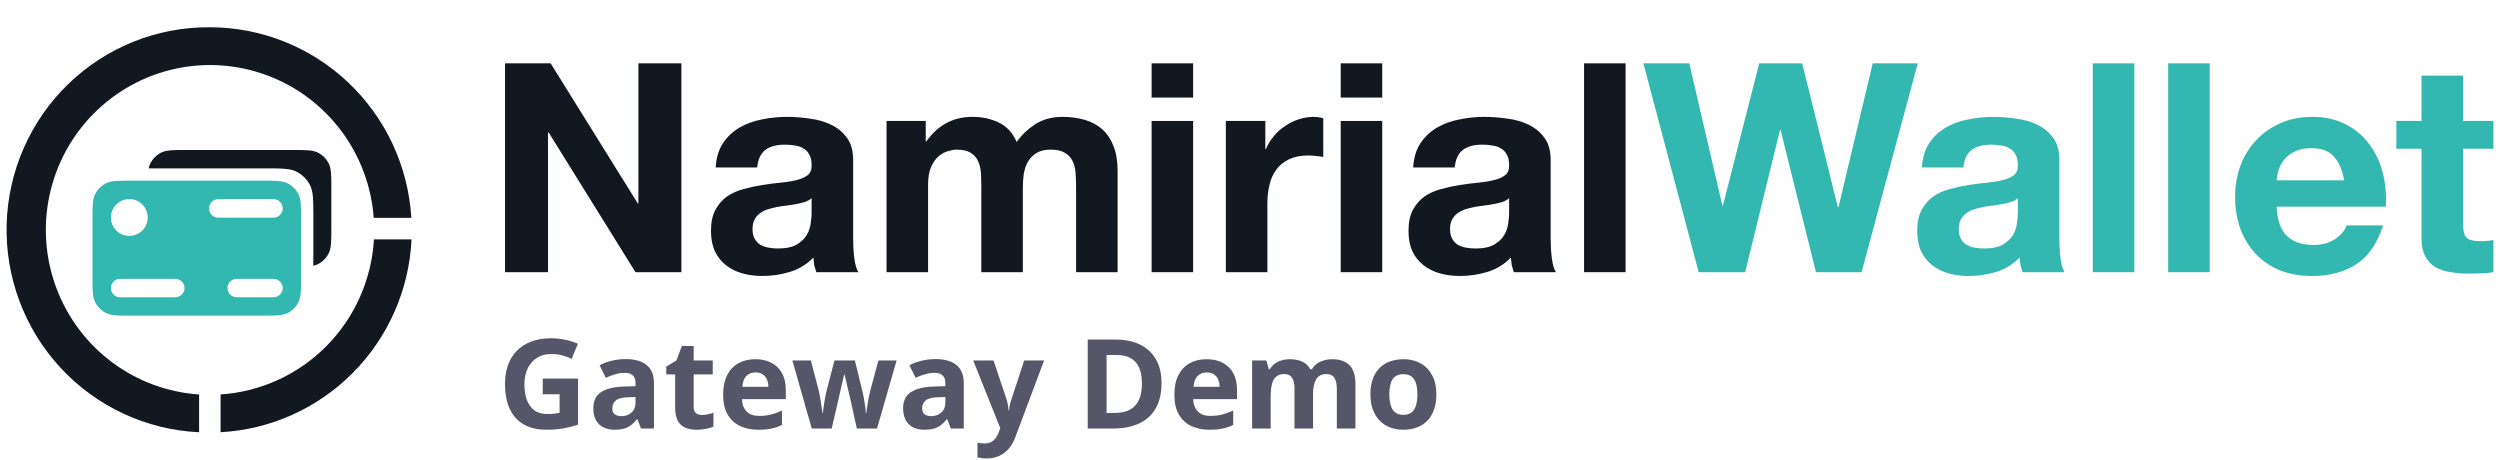
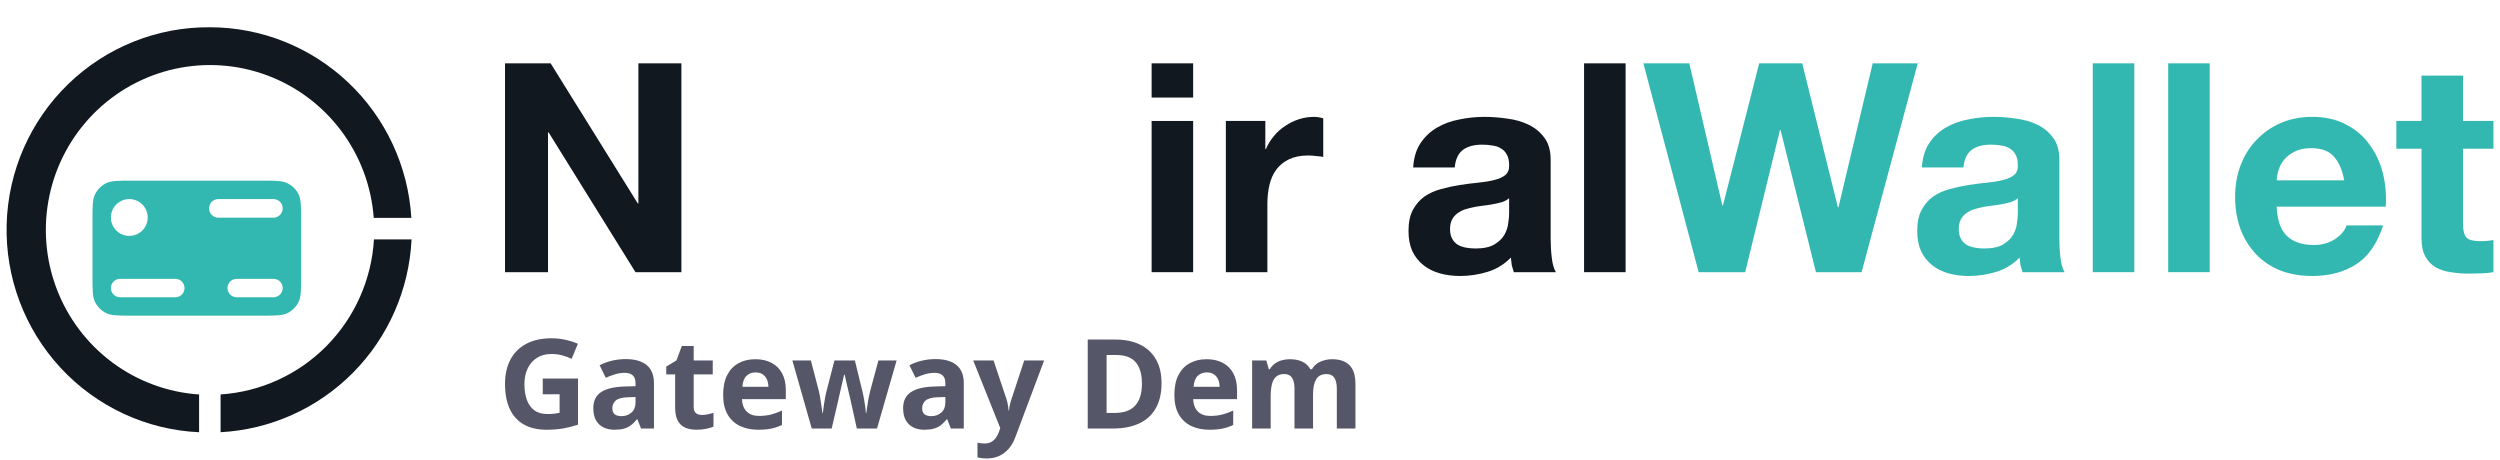
<svg xmlns="http://www.w3.org/2000/svg" width="321" height="59" viewBox="0 0 321 59" fill="none">
  <path d="M26.965 3.501C20.18 3.442 13.642 6.061 8.759 10.794C3.876 15.527 1.037 21.996 0.853 28.809C0.67 35.623 3.156 42.237 7.777 47.228C12.398 52.219 18.785 55.19 25.564 55.5V50.65C21.529 50.38 17.657 48.95 14.409 46.531C11.162 44.112 8.675 40.806 7.246 37.006C5.817 33.207 5.507 29.075 6.351 25.103C7.195 21.131 9.159 17.487 12.008 14.606C14.858 11.724 18.472 9.726 22.42 8.85C26.368 7.975 30.484 8.258 34.276 9.667C38.069 11.075 41.378 13.55 43.809 16.795C46.24 20.04 47.69 23.919 47.987 27.97H52.816C52.416 21.353 49.519 15.139 44.716 10.592C39.913 6.046 33.565 3.51 26.965 3.501ZM48.015 30.739C47.713 35.898 45.544 40.768 41.918 44.434C38.291 48.1 33.456 50.309 28.322 50.646V55.496C34.736 55.151 40.794 52.429 45.325 47.855C49.855 43.282 52.534 37.183 52.844 30.739H48.015Z" fill="#111820" />
  <path fill-rule="evenodd" clip-rule="evenodd" d="M11.875 28.24C11.875 26.475 11.875 25.592 12.219 24.918C12.521 24.325 13.003 23.843 13.596 23.541C14.27 23.197 15.152 23.197 16.917 23.197H33.62C35.386 23.197 36.268 23.197 36.942 23.541C37.535 23.843 38.017 24.325 38.319 24.918C38.663 25.592 38.663 26.475 38.663 28.24V35.488C38.663 37.253 38.663 38.136 38.319 38.81C38.017 39.403 37.535 39.885 36.942 40.187C36.268 40.531 35.386 40.531 33.62 40.531H16.917C15.152 40.531 14.27 40.531 13.596 40.187C13.003 39.885 12.521 39.403 12.219 38.81C11.875 38.136 11.875 37.253 11.875 35.488V28.24ZM18.966 27.924C18.966 29.23 17.908 30.288 16.602 30.288C15.297 30.288 14.239 29.23 14.239 27.924C14.239 26.619 15.297 25.561 16.602 25.561C17.908 25.561 18.966 26.619 18.966 27.924ZM28.039 25.561C27.38 25.561 26.845 26.096 26.845 26.755C26.845 27.415 27.38 27.95 28.039 27.95H35.105C35.764 27.95 36.299 27.415 36.299 26.755C36.299 26.096 35.764 25.561 35.105 25.561H28.039ZM29.208 36.985C29.208 36.332 29.738 35.803 30.39 35.803H35.117C35.77 35.803 36.299 36.332 36.299 36.985C36.299 37.638 35.77 38.167 35.117 38.167H30.39C29.738 38.167 29.208 37.638 29.208 36.985ZM15.421 35.803C14.768 35.803 14.239 36.332 14.239 36.985C14.239 37.638 14.768 38.167 15.421 38.167H22.511C23.164 38.167 23.693 37.638 23.693 36.985C23.693 36.332 23.164 35.803 22.511 35.803H15.421Z" fill="#33B8B1" />
-   <path d="M19.088 21.62C19.297 21.619 19.518 21.619 19.75 21.619H33.932C36.139 21.619 37.242 21.619 38.084 22.049C38.825 22.427 39.428 23.029 39.806 23.77C40.235 24.613 40.235 25.716 40.235 27.922V32.65C40.235 33.208 40.235 33.696 40.228 34.126C40.45 34.077 40.644 34.01 40.823 33.919C41.416 33.617 41.898 33.134 42.2 32.541C42.544 31.867 42.544 30.985 42.544 29.22V24.298C42.544 22.533 42.544 21.651 42.2 20.977C41.898 20.384 41.416 19.901 40.823 19.599C40.149 19.256 39.266 19.256 37.501 19.256H24.005C22.24 19.256 21.357 19.256 20.683 19.599C20.09 19.901 19.608 20.384 19.306 20.977C19.208 21.169 19.138 21.378 19.088 21.62Z" fill="#111820" />
  <path d="M64.844 8.133H70.702L81.894 26.122H81.969V8.133H87.49V34.947H81.594L70.439 16.996H70.364V34.947H64.844V8.133Z" fill="#111820" />
-   <path d="M91.892 21.503C91.967 20.251 92.28 19.212 92.831 18.386C93.381 17.559 94.082 16.896 94.934 16.395C95.785 15.894 96.736 15.544 97.788 15.344C98.865 15.118 99.941 15.005 101.018 15.005C101.994 15.005 102.983 15.081 103.985 15.231C104.986 15.356 105.9 15.619 106.726 16.02C107.552 16.42 108.228 16.983 108.754 17.709C109.28 18.41 109.543 19.349 109.543 20.526V30.629C109.543 31.505 109.593 32.344 109.693 33.145C109.793 33.946 109.968 34.547 110.219 34.947H104.811C104.711 34.647 104.623 34.347 104.548 34.046C104.498 33.721 104.46 33.395 104.435 33.07C103.584 33.946 102.582 34.559 101.431 34.91C100.279 35.26 99.102 35.436 97.901 35.436C96.974 35.436 96.11 35.323 95.309 35.098C94.508 34.872 93.807 34.522 93.206 34.046C92.605 33.57 92.129 32.97 91.779 32.243C91.454 31.517 91.291 30.654 91.291 29.652C91.291 28.55 91.479 27.649 91.854 26.948C92.255 26.222 92.755 25.646 93.356 25.221C93.982 24.795 94.683 24.482 95.46 24.282C96.261 24.056 97.062 23.881 97.863 23.756C98.664 23.631 99.453 23.531 100.229 23.456C101.005 23.38 101.694 23.268 102.295 23.117C102.895 22.967 103.371 22.754 103.722 22.479C104.072 22.179 104.235 21.753 104.21 21.202C104.21 20.626 104.11 20.176 103.909 19.85C103.734 19.5 103.484 19.237 103.158 19.061C102.858 18.861 102.495 18.736 102.069 18.686C101.669 18.611 101.23 18.573 100.755 18.573C99.703 18.573 98.877 18.799 98.276 19.249C97.675 19.7 97.325 20.451 97.225 21.503H91.892ZM104.21 25.446C103.985 25.646 103.697 25.809 103.346 25.934C103.021 26.034 102.658 26.122 102.257 26.197C101.881 26.272 101.481 26.335 101.055 26.385C100.63 26.435 100.204 26.497 99.778 26.573C99.378 26.648 98.977 26.748 98.577 26.873C98.201 26.998 97.863 27.174 97.563 27.399C97.287 27.599 97.062 27.862 96.887 28.188C96.711 28.513 96.624 28.926 96.624 29.427C96.624 29.902 96.711 30.303 96.887 30.629C97.062 30.954 97.3 31.217 97.6 31.417C97.901 31.593 98.251 31.718 98.652 31.793C99.052 31.868 99.465 31.905 99.891 31.905C100.943 31.905 101.756 31.73 102.332 31.38C102.908 31.029 103.334 30.616 103.609 30.14C103.884 29.64 104.047 29.139 104.097 28.638C104.172 28.137 104.21 27.737 104.21 27.436V25.446Z" fill="#111820" />
-   <path d="M113.832 15.531H118.865V18.16H118.94C119.641 17.159 120.48 16.383 121.456 15.832C122.458 15.281 123.597 15.005 124.874 15.005C126.1 15.005 127.215 15.243 128.216 15.719C129.243 16.195 130.019 17.034 130.545 18.235C131.12 17.384 131.897 16.633 132.873 15.982C133.874 15.331 135.051 15.005 136.403 15.005C137.43 15.005 138.381 15.131 139.257 15.381C140.134 15.631 140.885 16.032 141.511 16.583C142.137 17.134 142.625 17.86 142.975 18.761C143.326 19.637 143.501 20.701 143.501 21.953V34.947H138.168V23.944C138.168 23.293 138.143 22.679 138.093 22.104C138.043 21.528 137.905 21.027 137.68 20.601C137.455 20.176 137.117 19.838 136.666 19.587C136.24 19.337 135.652 19.212 134.901 19.212C134.15 19.212 133.536 19.362 133.061 19.662C132.61 19.938 132.247 20.313 131.972 20.789C131.721 21.24 131.546 21.765 131.446 22.366C131.371 22.942 131.333 23.531 131.333 24.131V34.947H126V24.056C126 23.48 125.988 22.917 125.963 22.366C125.938 21.791 125.825 21.265 125.625 20.789C125.45 20.313 125.137 19.938 124.686 19.662C124.26 19.362 123.622 19.212 122.771 19.212C122.52 19.212 122.182 19.274 121.757 19.399C121.356 19.5 120.955 19.712 120.555 20.038C120.179 20.338 119.854 20.789 119.578 21.39C119.303 21.966 119.165 22.729 119.165 23.681V34.947H113.832V15.531Z" fill="#111820" />
  <path d="M153.2 12.527H147.867V8.133H153.2V12.527ZM147.867 15.531H153.2V34.947H147.867V15.531Z" fill="#111820" />
  <path d="M157.399 15.531H162.469V19.137H162.544C162.795 18.536 163.133 17.985 163.558 17.484C163.984 16.958 164.472 16.52 165.023 16.17C165.574 15.794 166.162 15.506 166.788 15.306C167.414 15.106 168.065 15.005 168.741 15.005C169.091 15.005 169.479 15.068 169.905 15.193V20.151C169.655 20.101 169.354 20.063 169.004 20.038C168.653 19.988 168.315 19.963 167.99 19.963C167.013 19.963 166.187 20.126 165.511 20.451C164.835 20.776 164.284 21.227 163.859 21.803C163.458 22.354 163.17 23.005 162.995 23.756C162.82 24.507 162.732 25.321 162.732 26.197V34.947H157.399V15.531Z" fill="#111820" />
-   <path d="M177.479 12.527H172.146V8.133H177.479V12.527ZM172.146 15.531H177.479V34.947H172.146V15.531Z" fill="#111820" />
  <path d="M181.453 21.503C181.528 20.251 181.841 19.212 182.392 18.386C182.943 17.559 183.644 16.896 184.495 16.395C185.346 15.894 186.298 15.544 187.349 15.344C188.426 15.118 189.502 15.005 190.579 15.005C191.555 15.005 192.544 15.081 193.546 15.231C194.547 15.356 195.461 15.619 196.287 16.02C197.114 16.42 197.79 16.983 198.315 17.709C198.841 18.41 199.104 19.349 199.104 20.526V30.629C199.104 31.505 199.154 32.344 199.254 33.145C199.354 33.946 199.53 34.547 199.78 34.947H194.372C194.272 34.647 194.184 34.347 194.109 34.046C194.059 33.721 194.021 33.395 193.996 33.07C193.145 33.946 192.144 34.559 190.992 34.91C189.84 35.26 188.664 35.436 187.462 35.436C186.535 35.436 185.672 35.323 184.87 35.098C184.069 34.872 183.368 34.522 182.767 34.046C182.166 33.57 181.691 32.97 181.34 32.243C181.015 31.517 180.852 30.654 180.852 29.652C180.852 28.55 181.04 27.649 181.415 26.948C181.816 26.222 182.317 25.646 182.918 25.221C183.543 24.795 184.245 24.482 185.021 24.282C185.822 24.056 186.623 23.881 187.424 23.756C188.225 23.631 189.014 23.531 189.79 23.456C190.566 23.38 191.255 23.268 191.856 23.117C192.457 22.967 192.932 22.754 193.283 22.479C193.633 22.179 193.796 21.753 193.771 21.202C193.771 20.626 193.671 20.176 193.471 19.85C193.295 19.5 193.045 19.237 192.72 19.061C192.419 18.861 192.056 18.736 191.63 18.686C191.23 18.611 190.792 18.573 190.316 18.573C189.264 18.573 188.438 18.799 187.837 19.249C187.236 19.7 186.886 20.451 186.786 21.503H181.453ZM193.771 25.446C193.546 25.646 193.258 25.809 192.907 25.934C192.582 26.034 192.219 26.122 191.818 26.197C191.443 26.272 191.042 26.335 190.616 26.385C190.191 26.435 189.765 26.497 189.34 26.573C188.939 26.648 188.538 26.748 188.138 26.873C187.762 26.998 187.424 27.174 187.124 27.399C186.848 27.599 186.623 27.862 186.448 28.188C186.273 28.513 186.185 28.926 186.185 29.427C186.185 29.902 186.273 30.303 186.448 30.629C186.623 30.954 186.861 31.217 187.161 31.417C187.462 31.593 187.812 31.718 188.213 31.793C188.613 31.868 189.027 31.905 189.452 31.905C190.504 31.905 191.317 31.73 191.893 31.38C192.469 31.029 192.895 30.616 193.17 30.14C193.446 29.64 193.608 29.139 193.658 28.638C193.734 28.137 193.771 27.737 193.771 27.436V25.446Z" fill="#111820" />
  <path d="M203.394 8.133H208.726V34.947H203.394V8.133Z" fill="#111820" />
  <path d="M239.027 34.947H233.168L228.624 16.695H228.549L224.08 34.947H218.108L211.01 8.133H216.906L221.15 26.385H221.225L225.882 8.133H231.403L235.985 26.61H236.06L240.454 8.133H246.237L239.027 34.947Z" fill="#33B8B1" />
  <path d="M246.772 21.503C246.847 20.251 247.16 19.212 247.711 18.386C248.261 17.559 248.962 16.896 249.814 16.395C250.665 15.894 251.616 15.544 252.668 15.344C253.744 15.118 254.821 15.005 255.898 15.005C256.874 15.005 257.863 15.081 258.865 15.231C259.866 15.356 260.78 15.619 261.606 16.02C262.432 16.42 263.108 16.983 263.634 17.709C264.16 18.41 264.423 19.349 264.423 20.526V30.629C264.423 31.505 264.473 32.344 264.573 33.145C264.673 33.946 264.848 34.547 265.099 34.947H259.691C259.591 34.647 259.503 34.347 259.428 34.046C259.378 33.721 259.34 33.395 259.315 33.07C258.464 33.946 257.462 34.559 256.311 34.91C255.159 35.26 253.982 35.436 252.781 35.436C251.854 35.436 250.99 35.323 250.189 35.098C249.388 34.872 248.687 34.522 248.086 34.046C247.485 33.57 247.01 32.97 246.659 32.243C246.334 31.517 246.171 30.654 246.171 29.652C246.171 28.55 246.359 27.649 246.734 26.948C247.135 26.222 247.635 25.646 248.236 25.221C248.862 24.795 249.563 24.482 250.339 24.282C251.141 24.056 251.942 23.881 252.743 23.756C253.544 23.631 254.333 23.531 255.109 23.456C255.885 23.38 256.574 23.268 257.175 23.117C257.775 22.967 258.251 22.754 258.602 22.479C258.952 22.179 259.115 21.753 259.09 21.202C259.09 20.626 258.99 20.176 258.789 19.85C258.614 19.5 258.364 19.237 258.038 19.061C257.738 18.861 257.375 18.736 256.949 18.686C256.549 18.611 256.11 18.573 255.635 18.573C254.583 18.573 253.757 18.799 253.156 19.249C252.555 19.7 252.205 20.451 252.105 21.503H246.772ZM259.09 25.446C258.865 25.646 258.577 25.809 258.226 25.934C257.901 26.034 257.538 26.122 257.137 26.197C256.761 26.272 256.361 26.335 255.935 26.385C255.51 26.435 255.084 26.497 254.658 26.573C254.258 26.648 253.857 26.748 253.457 26.873C253.081 26.998 252.743 27.174 252.443 27.399C252.167 27.599 251.942 27.862 251.767 28.188C251.591 28.513 251.504 28.926 251.504 29.427C251.504 29.902 251.591 30.303 251.767 30.629C251.942 30.954 252.18 31.217 252.48 31.417C252.781 31.593 253.131 31.718 253.532 31.793C253.932 31.868 254.345 31.905 254.771 31.905C255.823 31.905 256.636 31.73 257.212 31.38C257.788 31.029 258.214 30.616 258.489 30.14C258.764 29.64 258.927 29.139 258.977 28.638C259.052 28.137 259.09 27.737 259.09 27.436V25.446Z" fill="#33B8B1" />
  <path d="M268.712 8.133H274.045V34.947H268.712V8.133Z" fill="#33B8B1" />
  <path d="M278.395 8.133H283.728V34.947H278.395V8.133Z" fill="#33B8B1" />
  <path d="M300.996 23.155C300.746 21.803 300.295 20.776 299.644 20.076C299.018 19.374 298.054 19.024 296.752 19.024C295.901 19.024 295.187 19.174 294.612 19.475C294.061 19.75 293.61 20.101 293.26 20.526C292.934 20.952 292.696 21.402 292.546 21.878C292.421 22.354 292.346 22.779 292.321 23.155H300.996ZM292.321 26.535C292.396 28.263 292.834 29.514 293.635 30.291C294.436 31.067 295.588 31.455 297.09 31.455C298.167 31.455 299.093 31.192 299.869 30.666C300.646 30.115 301.121 29.54 301.296 28.939H305.991C305.24 31.267 304.088 32.932 302.536 33.934C300.984 34.935 299.106 35.436 296.902 35.436C295.375 35.436 293.998 35.198 292.771 34.722C291.545 34.221 290.506 33.52 289.654 32.619C288.803 31.718 288.14 30.641 287.664 29.389C287.213 28.137 286.988 26.76 286.988 25.258C286.988 23.806 287.226 22.454 287.701 21.202C288.177 19.95 288.853 18.874 289.729 17.972C290.606 17.046 291.645 16.32 292.846 15.794C294.073 15.268 295.425 15.005 296.902 15.005C298.555 15.005 299.995 15.331 301.221 15.982C302.448 16.608 303.45 17.459 304.226 18.536C305.027 19.612 305.603 20.839 305.953 22.216C306.304 23.593 306.429 25.033 306.329 26.535H292.321Z" fill="#33B8B1" />
  <path d="M316.252 15.531H320.158V19.099H316.252V28.713C316.252 29.615 316.402 30.215 316.702 30.516C317.003 30.816 317.604 30.967 318.505 30.967C318.806 30.967 319.094 30.954 319.369 30.929C319.644 30.904 319.907 30.866 320.158 30.816V34.947C319.707 35.023 319.206 35.073 318.655 35.098C318.105 35.123 317.566 35.135 317.04 35.135C316.214 35.135 315.426 35.073 314.674 34.947C313.948 34.847 313.297 34.635 312.722 34.309C312.171 33.984 311.733 33.52 311.407 32.919C311.082 32.319 310.919 31.53 310.919 30.553V19.099H307.689V15.531H310.919V9.71H316.252V15.531Z" fill="#33B8B1" />
  <path d="M69.688 48.607H74.219V54.529C73.62 54.727 72.997 54.886 72.352 55.006C71.706 55.12 70.974 55.178 70.156 55.178C69.021 55.178 68.057 54.954 67.266 54.506C66.474 54.058 65.872 53.397 65.461 52.522C65.049 51.647 64.844 50.571 64.844 49.295C64.844 48.097 65.073 47.06 65.531 46.185C65.995 45.31 66.669 44.633 67.555 44.154C68.445 43.675 69.531 43.435 70.812 43.435C71.417 43.435 72.013 43.501 72.602 43.631C73.19 43.761 73.724 43.93 74.203 44.139L73.398 46.076C73.049 45.899 72.651 45.751 72.203 45.631C71.755 45.511 71.287 45.451 70.797 45.451C70.094 45.451 69.482 45.613 68.961 45.935C68.445 46.258 68.044 46.712 67.758 47.295C67.477 47.873 67.336 48.555 67.336 49.342C67.336 50.087 67.438 50.748 67.641 51.326C67.844 51.899 68.164 52.35 68.602 52.678C69.039 53.001 69.609 53.162 70.312 53.162C70.656 53.162 70.945 53.147 71.18 53.115C71.419 53.079 71.643 53.042 71.852 53.006V50.623H69.688V48.607Z" fill="#555667" />
  <path d="M80.336 46.107C81.508 46.107 82.406 46.363 83.031 46.873C83.656 47.383 83.969 48.16 83.969 49.201V55.022H82.305L81.844 53.834H81.781C81.531 54.147 81.276 54.402 81.016 54.6C80.755 54.797 80.456 54.943 80.117 55.037C79.779 55.131 79.367 55.178 78.883 55.178C78.367 55.178 77.904 55.079 77.492 54.881C77.086 54.683 76.766 54.381 76.531 53.975C76.297 53.563 76.18 53.042 76.18 52.412C76.18 51.485 76.505 50.803 77.156 50.365C77.807 49.922 78.784 49.678 80.086 49.631L81.602 49.584V49.201C81.602 48.743 81.482 48.407 81.242 48.193C81.003 47.98 80.669 47.873 80.242 47.873C79.82 47.873 79.406 47.933 79 48.053C78.594 48.172 78.188 48.324 77.781 48.506L76.992 46.897C77.456 46.652 77.974 46.459 78.547 46.318C79.125 46.178 79.721 46.107 80.336 46.107ZM81.602 50.975L80.68 51.006C79.909 51.027 79.372 51.165 79.07 51.42C78.773 51.675 78.625 52.011 78.625 52.428C78.625 52.792 78.732 53.053 78.945 53.209C79.159 53.36 79.438 53.435 79.781 53.435C80.292 53.435 80.721 53.285 81.07 52.982C81.424 52.68 81.602 52.251 81.602 51.693V50.975Z" fill="#555667" />
  <path d="M90.109 53.279C90.37 53.279 90.622 53.253 90.867 53.201C91.117 53.149 91.365 53.084 91.609 53.006V54.779C91.354 54.894 91.037 54.988 90.656 55.06C90.281 55.139 89.87 55.178 89.422 55.178C88.901 55.178 88.432 55.094 88.016 54.928C87.604 54.756 87.279 54.462 87.039 54.045C86.805 53.623 86.688 53.037 86.688 52.287V48.076H85.547V47.068L86.859 46.272L87.547 44.428H89.07V46.287H91.516V48.076H89.07V52.287C89.07 52.62 89.164 52.87 89.352 53.037C89.544 53.199 89.797 53.279 90.109 53.279Z" fill="#555667" />
  <path d="M96.984 46.123C97.792 46.123 98.487 46.279 99.07 46.592C99.654 46.899 100.104 47.347 100.422 47.935C100.74 48.524 100.898 49.243 100.898 50.092V51.248H95.266C95.292 51.92 95.492 52.449 95.867 52.834C96.247 53.214 96.773 53.404 97.445 53.404C98.003 53.404 98.513 53.347 98.977 53.232C99.44 53.118 99.917 52.946 100.406 52.717V54.56C99.974 54.774 99.521 54.93 99.047 55.029C98.578 55.128 98.008 55.178 97.336 55.178C96.461 55.178 95.685 55.016 95.008 54.693C94.336 54.37 93.807 53.878 93.422 53.217C93.042 52.555 92.852 51.722 92.852 50.717C92.852 49.696 93.023 48.847 93.367 48.17C93.716 47.488 94.201 46.977 94.82 46.639C95.44 46.295 96.162 46.123 96.984 46.123ZM97 47.818C96.537 47.818 96.151 47.967 95.844 48.264C95.542 48.56 95.367 49.027 95.32 49.662H98.664C98.659 49.308 98.594 48.993 98.469 48.717C98.349 48.441 98.167 48.222 97.922 48.06C97.682 47.899 97.375 47.818 97 47.818Z" fill="#555667" />
  <path d="M110.016 55.022L109.344 51.967C109.307 51.785 109.247 51.516 109.164 51.162C109.081 50.803 108.99 50.42 108.891 50.014C108.797 49.602 108.708 49.222 108.625 48.873C108.547 48.524 108.49 48.269 108.453 48.107H108.383C108.346 48.269 108.289 48.524 108.211 48.873C108.133 49.222 108.044 49.602 107.945 50.014C107.852 50.425 107.763 50.813 107.68 51.178C107.596 51.537 107.534 51.81 107.492 51.998L106.789 55.022H104.227L101.742 46.287H104.117L105.125 50.154C105.193 50.425 105.258 50.748 105.32 51.123C105.383 51.493 105.438 51.852 105.484 52.201C105.536 52.545 105.576 52.818 105.602 53.022H105.664C105.674 52.87 105.695 52.67 105.727 52.42C105.763 52.17 105.802 51.912 105.844 51.647C105.891 51.376 105.932 51.133 105.969 50.92C106.01 50.701 106.042 50.553 106.062 50.475L107.141 46.287H109.766L110.789 50.475C110.826 50.626 110.872 50.865 110.93 51.193C110.992 51.522 111.047 51.86 111.094 52.209C111.141 52.553 111.167 52.824 111.172 53.022H111.234C111.255 52.844 111.292 52.581 111.344 52.232C111.396 51.883 111.456 51.519 111.523 51.139C111.596 50.753 111.669 50.425 111.742 50.154L112.789 46.287H115.125L112.609 55.022H110.016Z" fill="#555667" />
  <path d="M120.117 46.107C121.289 46.107 122.188 46.363 122.812 46.873C123.438 47.383 123.75 48.16 123.75 49.201V55.022H122.086L121.625 53.834H121.562C121.312 54.147 121.057 54.402 120.797 54.6C120.536 54.797 120.237 54.943 119.898 55.037C119.56 55.131 119.148 55.178 118.664 55.178C118.148 55.178 117.685 55.079 117.273 54.881C116.867 54.683 116.547 54.381 116.312 53.975C116.078 53.563 115.961 53.042 115.961 52.412C115.961 51.485 116.286 50.803 116.938 50.365C117.589 49.922 118.565 49.678 119.867 49.631L121.383 49.584V49.201C121.383 48.743 121.263 48.407 121.023 48.193C120.784 47.98 120.451 47.873 120.023 47.873C119.602 47.873 119.188 47.933 118.781 48.053C118.375 48.172 117.969 48.324 117.562 48.506L116.773 46.897C117.237 46.652 117.755 46.459 118.328 46.318C118.906 46.178 119.503 46.107 120.117 46.107ZM121.383 50.975L120.461 51.006C119.69 51.027 119.154 51.165 118.852 51.42C118.555 51.675 118.406 52.011 118.406 52.428C118.406 52.792 118.513 53.053 118.727 53.209C118.94 53.36 119.219 53.435 119.562 53.435C120.073 53.435 120.503 53.285 120.852 52.982C121.206 52.68 121.383 52.251 121.383 51.693V50.975Z" fill="#555667" />
  <path d="M124.961 46.287H127.57L129.219 51.201C129.271 51.357 129.315 51.516 129.352 51.678C129.388 51.839 129.419 52.006 129.445 52.178C129.471 52.35 129.492 52.529 129.508 52.717H129.555C129.586 52.435 129.628 52.172 129.68 51.928C129.737 51.683 129.807 51.441 129.891 51.201L131.508 46.287H134.062L130.367 56.139C130.143 56.743 129.852 57.245 129.492 57.647C129.133 58.053 128.719 58.357 128.25 58.56C127.786 58.764 127.276 58.865 126.719 58.865C126.448 58.865 126.214 58.85 126.016 58.818C125.818 58.792 125.648 58.764 125.508 58.732V56.842C125.617 56.868 125.755 56.891 125.922 56.912C126.089 56.933 126.263 56.943 126.445 56.943C126.779 56.943 127.065 56.873 127.305 56.732C127.544 56.592 127.745 56.402 127.906 56.162C128.068 55.928 128.195 55.67 128.289 55.389L128.43 54.959L124.961 46.287Z" fill="#555667" />
  <path d="M149.141 49.201C149.141 50.488 148.893 51.563 148.398 52.428C147.909 53.287 147.198 53.935 146.266 54.373C145.333 54.805 144.211 55.022 142.898 55.022H139.664V43.6H143.25C144.448 43.6 145.487 43.813 146.367 44.24C147.247 44.662 147.93 45.29 148.414 46.123C148.898 46.951 149.141 47.977 149.141 49.201ZM146.625 49.264C146.625 48.42 146.5 47.727 146.25 47.185C146.005 46.639 145.641 46.235 145.156 45.975C144.677 45.714 144.083 45.584 143.375 45.584H142.086V53.022H143.125C144.307 53.022 145.185 52.706 145.758 52.076C146.336 51.446 146.625 50.508 146.625 49.264Z" fill="#555667" />
  <path d="M154.922 46.123C155.729 46.123 156.424 46.279 157.008 46.592C157.591 46.899 158.042 47.347 158.359 47.935C158.677 48.524 158.836 49.243 158.836 50.092V51.248H153.203C153.229 51.92 153.43 52.449 153.805 52.834C154.185 53.214 154.711 53.404 155.383 53.404C155.94 53.404 156.451 53.347 156.914 53.232C157.378 53.118 157.854 52.946 158.344 52.717V54.56C157.911 54.774 157.458 54.93 156.984 55.029C156.516 55.128 155.945 55.178 155.273 55.178C154.398 55.178 153.622 55.016 152.945 54.693C152.273 54.37 151.745 53.878 151.359 53.217C150.979 52.555 150.789 51.722 150.789 50.717C150.789 49.696 150.961 48.847 151.305 48.17C151.654 47.488 152.138 46.977 152.758 46.639C153.378 46.295 154.099 46.123 154.922 46.123ZM154.938 47.818C154.474 47.818 154.089 47.967 153.781 48.264C153.479 48.56 153.305 49.027 153.258 49.662H156.602C156.596 49.308 156.531 48.993 156.406 48.717C156.286 48.441 156.104 48.222 155.859 48.06C155.62 47.899 155.312 47.818 154.938 47.818Z" fill="#555667" />
  <path d="M171.031 46.123C172.021 46.123 172.768 46.378 173.273 46.889C173.784 47.394 174.039 48.206 174.039 49.326V55.022H171.648V49.92C171.648 49.295 171.542 48.824 171.328 48.506C171.115 48.188 170.784 48.029 170.336 48.029C169.706 48.029 169.258 48.256 168.992 48.709C168.727 49.157 168.594 49.8 168.594 50.639V55.022H166.211V49.92C166.211 49.503 166.164 49.154 166.07 48.873C165.977 48.592 165.833 48.381 165.641 48.24C165.448 48.1 165.201 48.029 164.898 48.029C164.456 48.029 164.107 48.141 163.852 48.365C163.602 48.584 163.422 48.91 163.312 49.342C163.208 49.769 163.156 50.292 163.156 50.912V55.022H160.773V46.287H162.594L162.914 47.404H163.047C163.224 47.102 163.445 46.857 163.711 46.67C163.982 46.482 164.279 46.344 164.602 46.256C164.924 46.167 165.253 46.123 165.586 46.123C166.227 46.123 166.768 46.227 167.211 46.435C167.659 46.644 168.003 46.967 168.242 47.404H168.453C168.714 46.956 169.081 46.631 169.555 46.428C170.034 46.225 170.526 46.123 171.031 46.123Z" fill="#555667" />
-   <path d="M184.43 50.639C184.43 51.368 184.331 52.014 184.133 52.576C183.94 53.139 183.656 53.615 183.281 54.006C182.911 54.391 182.464 54.683 181.938 54.881C181.417 55.079 180.828 55.178 180.172 55.178C179.557 55.178 178.992 55.079 178.477 54.881C177.966 54.683 177.521 54.391 177.141 54.006C176.766 53.615 176.474 53.139 176.266 52.576C176.062 52.014 175.961 51.368 175.961 50.639C175.961 49.67 176.133 48.85 176.477 48.178C176.82 47.506 177.31 46.995 177.945 46.647C178.581 46.297 179.339 46.123 180.219 46.123C181.036 46.123 181.76 46.297 182.391 46.647C183.026 46.995 183.523 47.506 183.883 48.178C184.247 48.85 184.43 49.67 184.43 50.639ZM178.391 50.639C178.391 51.212 178.453 51.693 178.578 52.084C178.703 52.475 178.898 52.769 179.164 52.967C179.43 53.165 179.776 53.264 180.203 53.264C180.625 53.264 180.966 53.165 181.227 52.967C181.492 52.769 181.685 52.475 181.805 52.084C181.93 51.693 181.992 51.212 181.992 50.639C181.992 50.06 181.93 49.581 181.805 49.201C181.685 48.816 181.492 48.527 181.227 48.334C180.961 48.141 180.615 48.045 180.188 48.045C179.557 48.045 179.099 48.261 178.812 48.693C178.531 49.126 178.391 49.774 178.391 50.639Z" fill="#555667" />
</svg>